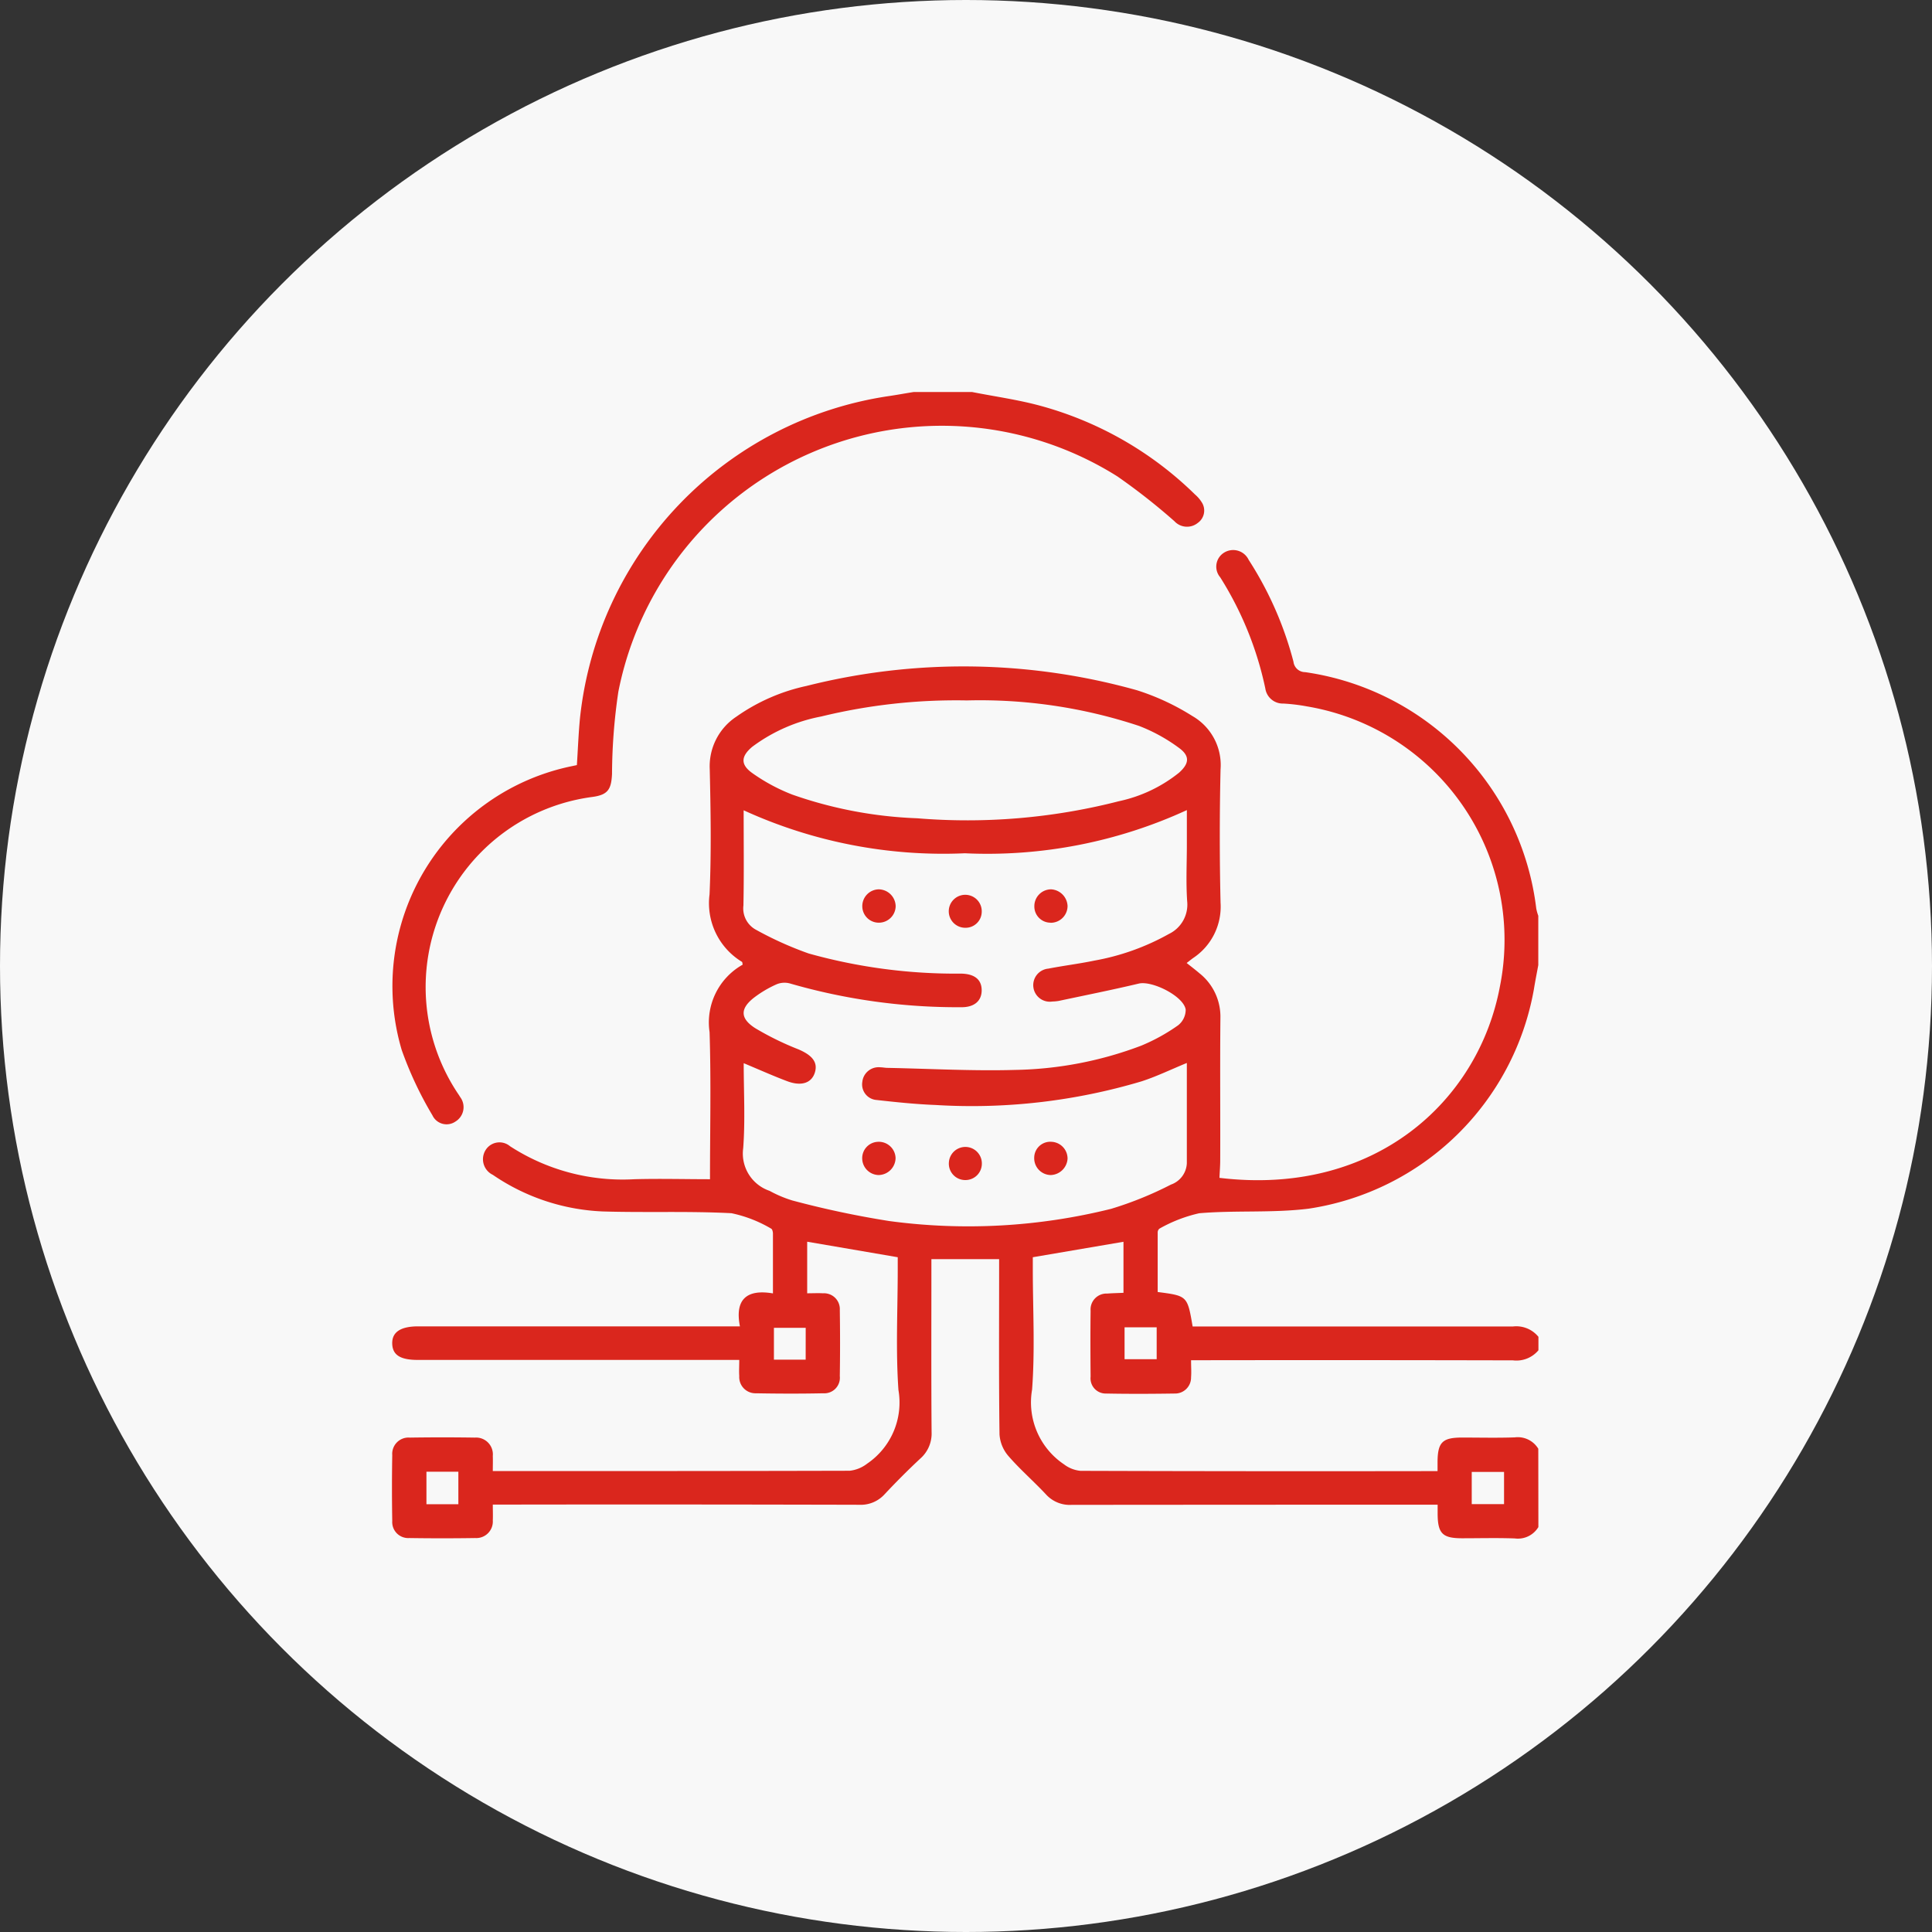
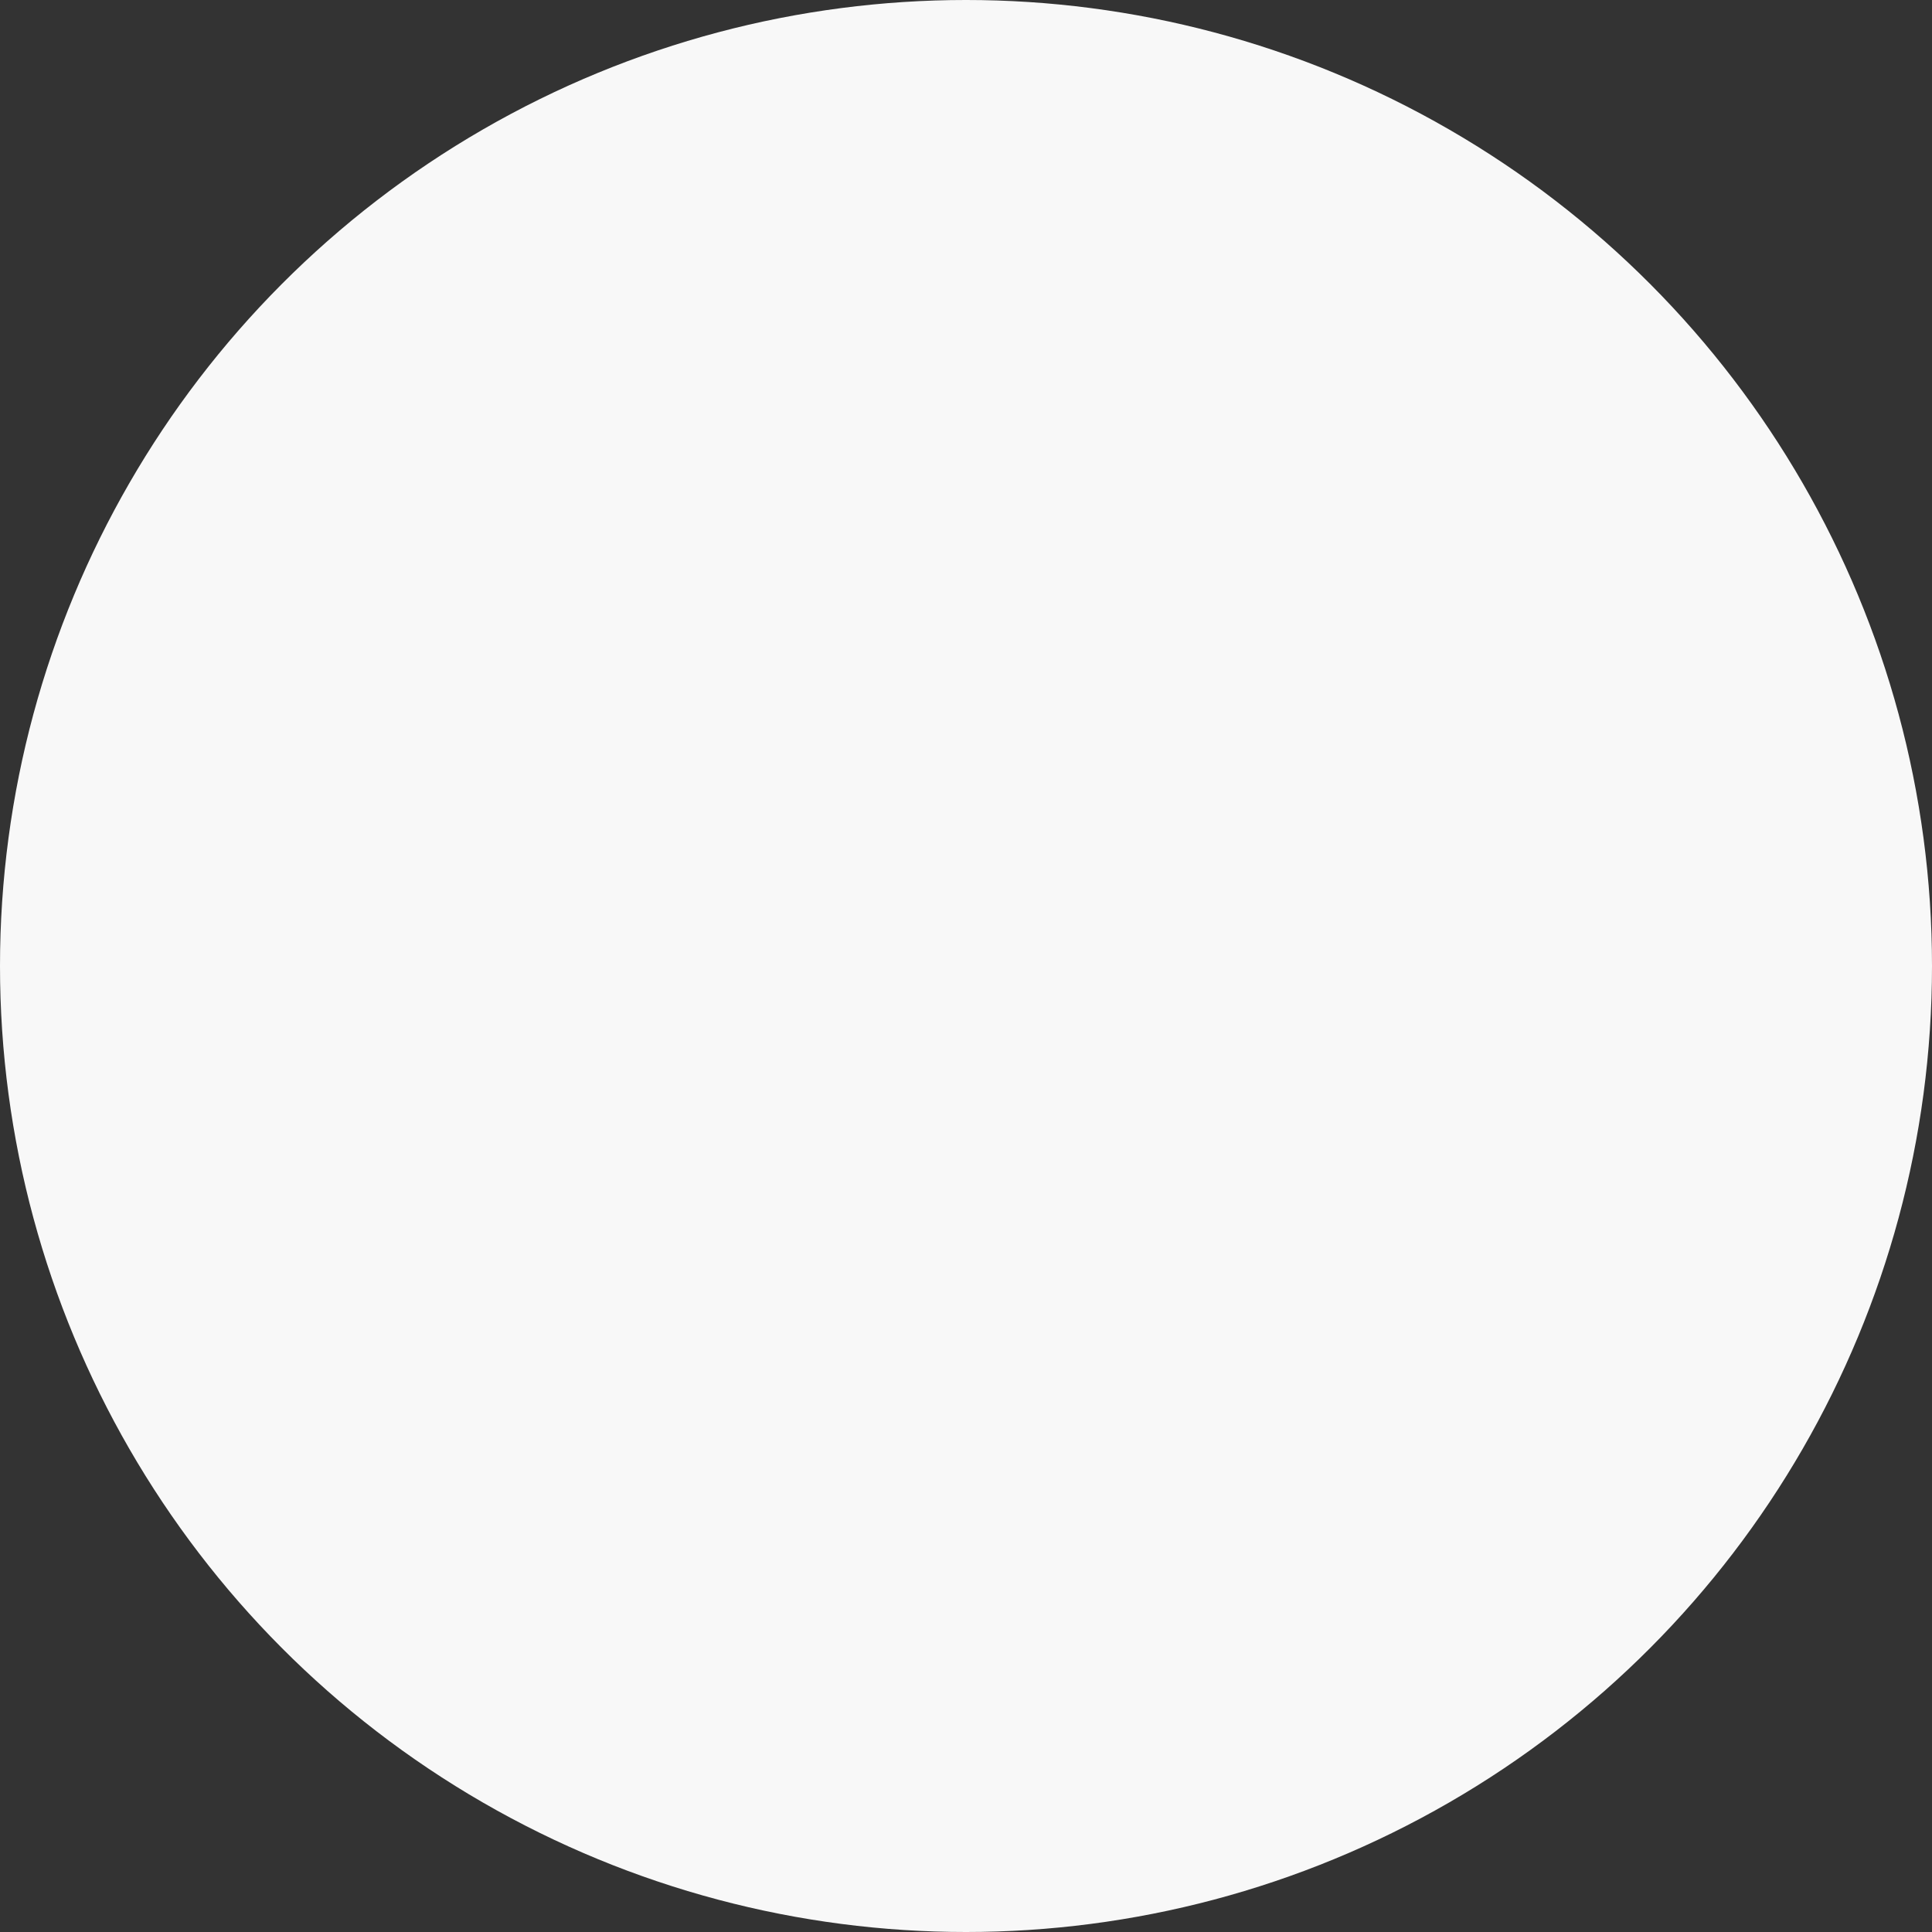
<svg xmlns="http://www.w3.org/2000/svg" width="69" height="69" viewBox="0 0 69 69">
  <rect x="0" y="0" width="69" height="69" fill="#333333" stroke="none" />
  <defs>
    <clipPath id="clip-path">
-       <rect id="Rectangle_13159" data-name="Rectangle 13159" width="40.942" height="40.945" fill="#da261d" />
-     </clipPath>
+       </clipPath>
  </defs>
  <g id="Group_195420" data-name="Group 195420" transform="translate(-526 -3615)">
    <circle id="Ellipse_1286" data-name="Ellipse 1286" cx="34.5" cy="34.5" r="34.5" transform="translate(526 3615)" fill="#f8f8f8" />
    <g id="Group_195419" data-name="Group 195419" transform="translate(540 3629)">
      <g id="Group_195418" data-name="Group 195418" clip-path="url(#clip-path)">
-         <path id="Path_32831" data-name="Path 32831" d="M40.942,105.323a.852.852,0,0,1-.842.406c-.625-.023-1.252-.006-1.879-.006-.7,0-.871-.166-.877-.865,0-.092,0-.185,0-.334h-.479q-6.3,0-12.592.006a1.146,1.146,0,0,1-.918-.375c-.436-.467-.924-.888-1.341-1.37a1.31,1.31,0,0,1-.317-.768c-.026-1.932-.014-3.864-.014-5.8v-.462H19.264v.412c0,1.919-.008,3.838.007,5.756a1.188,1.188,0,0,1-.4.951c-.438.408-.862.834-1.272,1.271a1.15,1.15,0,0,1-.916.382q-6.276-.016-12.552-.007H3.6c0,.2.008.385,0,.565a.591.591,0,0,1-.627.63q-1.179.018-2.358,0a.571.571,0,0,1-.606-.606q-.02-1.179,0-2.358a.582.582,0,0,1,.631-.623q1.159-.018,2.318,0a.6.6,0,0,1,.642.656c.006.159,0,.319,0,.539h.435c4.1,0,8.208,0,12.312-.011a1.232,1.232,0,0,0,.62-.252,2.638,2.638,0,0,0,1.12-2.634c-.1-1.432-.025-2.876-.025-4.315v-.425l-3.234-.554v1.842c.2,0,.383-.01.565,0a.565.565,0,0,1,.6.6q.018,1.179,0,2.358a.555.555,0,0,1-.591.613c-.8.017-1.6.015-2.4,0a.579.579,0,0,1-.6-.615c-.012-.171,0-.343,0-.576H.925c-.629,0-.906-.176-.917-.581s.288-.618.926-.618H12.426c-.191-.975.255-1.335,1.179-1.177,0-.755,0-1.446,0-2.137,0-.06-.023-.158-.062-.175a4.653,4.653,0,0,0-1.419-.552c-1.528-.08-3.064-.016-4.595-.063A7.492,7.492,0,0,1,3.6,92.743a.618.618,0,0,1-.258-.883.584.584,0,0,1,.874-.138A7.39,7.39,0,0,0,8.657,92.9c.9-.025,1.808,0,2.7,0,0-1.774.041-3.515-.015-5.253a2.366,2.366,0,0,1,1.183-2.41c-.013-.056-.011-.094-.026-.1a2.449,2.449,0,0,1-1.158-2.408c.066-1.489.041-2.985.007-4.476a2.122,2.122,0,0,1,.947-1.87,6.84,6.84,0,0,1,2.508-1.1,22.94,22.94,0,0,1,11.8.153,8.522,8.522,0,0,1,1.979.92,2.018,2.018,0,0,1,1.009,1.91q-.054,2.377,0,4.756a2.2,2.2,0,0,1-.977,1.977c-.072.052-.141.108-.233.179.171.136.317.247.456.366a1.978,1.978,0,0,1,.749,1.6c-.017,1.692,0,3.384-.007,5.077,0,.21-.018.42-.027.63,5.558.668,9.256-2.751,10.017-6.839a8.457,8.457,0,0,0-6.9-10,6.6,6.6,0,0,0-.832-.1.631.631,0,0,1-.647-.539A12.119,12.119,0,0,0,29.577,71.4a.586.586,0,0,1,.136-.875.613.613,0,0,1,.882.254,12.538,12.538,0,0,1,1.6,3.637.419.419,0,0,0,.416.374,9.7,9.7,0,0,1,8.255,8.44,1.654,1.654,0,0,0,.073.262v1.759c-.052.286-.11.572-.156.86a9.624,9.624,0,0,1-8.053,7.842c-1.288.158-2.607.052-3.9.162a5.2,5.2,0,0,0-1.42.549.173.173,0,0,0-.064.135c0,.713,0,1.425,0,2.129,1.061.138,1.061.138,1.248,1.231h.5q5.472,0,10.943,0a1.017,1.017,0,0,1,.907.37v.48a1.024,1.024,0,0,1-.911.36q-5.476-.013-10.953-.005h-.542c0,.236.015.422,0,.606a.571.571,0,0,1-.589.584c-.812.012-1.626.016-2.438,0a.542.542,0,0,1-.561-.6c-.007-.786-.01-1.572,0-2.358a.568.568,0,0,1,.594-.612c.193-.015.388-.018.58-.027V95.134l-3.238.552V96.1c0,1.439.082,2.884-.026,4.315A2.665,2.665,0,0,0,24,103.083a1.155,1.155,0,0,0,.589.232q6.176.02,12.352.01h.4c0-.148,0-.24,0-.332.006-.7.175-.866.876-.867.626,0,1.253.016,1.879-.006a.857.857,0,0,1,.843.406ZM28.387,88.748c-.574.235-1.089.487-1.629.66a21.21,21.21,0,0,1-7.342.841c-.7-.027-1.409-.1-2.109-.179a.557.557,0,0,1-.51-.646.584.584,0,0,1,.643-.521c.08,0,.159.018.239.02,1.53.03,3.061.117,4.588.073a13.316,13.316,0,0,0,4.489-.865,6.711,6.711,0,0,0,1.319-.728.709.709,0,0,0,.271-.561c-.073-.481-1.2-1.042-1.676-.929-.943.224-1.895.414-2.844.616a1.411,1.411,0,0,1-.238.024.592.592,0,1,1-.148-1.174c.548-.107,1.1-.173,1.651-.288a8.488,8.488,0,0,0,2.655-.95,1.163,1.163,0,0,0,.653-1.17c-.046-.676-.011-1.358-.011-2.038V79.717a17.058,17.058,0,0,1-7.929,1.542,17.134,17.134,0,0,1-7.9-1.535c0,1.162.014,2.28-.008,3.4a.864.864,0,0,0,.449.867,12.43,12.43,0,0,0,1.881.847,19.472,19.472,0,0,0,5.446.719c.486.01.735.218.733.6s-.274.608-.739.6a21.539,21.539,0,0,1-6.11-.849.738.738,0,0,0-.484.034,4.017,4.017,0,0,0-.787.465c-.511.393-.517.749.035,1.1a10.48,10.48,0,0,0,1.533.752c.5.211.71.465.593.835s-.481.5-1,.3c-.506-.191-1-.413-1.54-.638,0,1.021.057,2.032-.018,3.034a1.407,1.407,0,0,0,.941,1.525,4.344,4.344,0,0,0,.806.342,33.847,33.847,0,0,0,3.464.736,21.108,21.108,0,0,0,7.931-.436,12.693,12.693,0,0,0,2.134-.865.848.848,0,0,0,.568-.76c0-1.185,0-2.37,0-3.573M20.513,75.8a20.358,20.358,0,0,0-5.184.574,5.984,5.984,0,0,0-2.463,1.082c-.407.342-.426.638.006.942a6.529,6.529,0,0,0,1.431.768,15.116,15.116,0,0,0,4.453.843,21.8,21.8,0,0,0,7.208-.61,5.136,5.136,0,0,0,2.145-1.018c.369-.33.392-.6-.006-.888a6.056,6.056,0,0,0-1.422-.782,18.05,18.05,0,0,0-6.167-.91M2.37,103.346H1.23v1.162H2.37Zm37.346.007H38.562v1.15h1.154ZM14.775,98.208H13.64v1.137h1.134Zm11.388,1.119H27.31V98.189H26.163Z" transform="translate(0 -64.785)" fill="#da261d" />
+         <path id="Path_32831" data-name="Path 32831" d="M40.942,105.323a.852.852,0,0,1-.842.406c-.625-.023-1.252-.006-1.879-.006-.7,0-.871-.166-.877-.865,0-.092,0-.185,0-.334h-.479q-6.3,0-12.592.006a1.146,1.146,0,0,1-.918-.375c-.436-.467-.924-.888-1.341-1.37a1.31,1.31,0,0,1-.317-.768c-.026-1.932-.014-3.864-.014-5.8v-.462H19.264v.412c0,1.919-.008,3.838.007,5.756a1.188,1.188,0,0,1-.4.951c-.438.408-.862.834-1.272,1.271a1.15,1.15,0,0,1-.916.382q-6.276-.016-12.552-.007H3.6c0,.2.008.385,0,.565a.591.591,0,0,1-.627.63q-1.179.018-2.358,0a.571.571,0,0,1-.606-.606q-.02-1.179,0-2.358a.582.582,0,0,1,.631-.623q1.159-.018,2.318,0a.6.6,0,0,1,.642.656c.006.159,0,.319,0,.539h.435c4.1,0,8.208,0,12.312-.011a1.232,1.232,0,0,0,.62-.252,2.638,2.638,0,0,0,1.12-2.634c-.1-1.432-.025-2.876-.025-4.315v-.425l-3.234-.554v1.842c.2,0,.383-.01.565,0a.565.565,0,0,1,.6.6q.018,1.179,0,2.358a.555.555,0,0,1-.591.613c-.8.017-1.6.015-2.4,0a.579.579,0,0,1-.6-.615c-.012-.171,0-.343,0-.576H.925c-.629,0-.906-.176-.917-.581s.288-.618.926-.618H12.426c-.191-.975.255-1.335,1.179-1.177,0-.755,0-1.446,0-2.137,0-.06-.023-.158-.062-.175a4.653,4.653,0,0,0-1.419-.552A7.492,7.492,0,0,1,3.6,92.743a.618.618,0,0,1-.258-.883.584.584,0,0,1,.874-.138A7.39,7.39,0,0,0,8.657,92.9c.9-.025,1.808,0,2.7,0,0-1.774.041-3.515-.015-5.253a2.366,2.366,0,0,1,1.183-2.41c-.013-.056-.011-.094-.026-.1a2.449,2.449,0,0,1-1.158-2.408c.066-1.489.041-2.985.007-4.476a2.122,2.122,0,0,1,.947-1.87,6.84,6.84,0,0,1,2.508-1.1,22.94,22.94,0,0,1,11.8.153,8.522,8.522,0,0,1,1.979.92,2.018,2.018,0,0,1,1.009,1.91q-.054,2.377,0,4.756a2.2,2.2,0,0,1-.977,1.977c-.072.052-.141.108-.233.179.171.136.317.247.456.366a1.978,1.978,0,0,1,.749,1.6c-.017,1.692,0,3.384-.007,5.077,0,.21-.018.42-.027.63,5.558.668,9.256-2.751,10.017-6.839a8.457,8.457,0,0,0-6.9-10,6.6,6.6,0,0,0-.832-.1.631.631,0,0,1-.647-.539A12.119,12.119,0,0,0,29.577,71.4a.586.586,0,0,1,.136-.875.613.613,0,0,1,.882.254,12.538,12.538,0,0,1,1.6,3.637.419.419,0,0,0,.416.374,9.7,9.7,0,0,1,8.255,8.44,1.654,1.654,0,0,0,.073.262v1.759c-.052.286-.11.572-.156.86a9.624,9.624,0,0,1-8.053,7.842c-1.288.158-2.607.052-3.9.162a5.2,5.2,0,0,0-1.42.549.173.173,0,0,0-.064.135c0,.713,0,1.425,0,2.129,1.061.138,1.061.138,1.248,1.231h.5q5.472,0,10.943,0a1.017,1.017,0,0,1,.907.37v.48a1.024,1.024,0,0,1-.911.36q-5.476-.013-10.953-.005h-.542c0,.236.015.422,0,.606a.571.571,0,0,1-.589.584c-.812.012-1.626.016-2.438,0a.542.542,0,0,1-.561-.6c-.007-.786-.01-1.572,0-2.358a.568.568,0,0,1,.594-.612c.193-.015.388-.018.58-.027V95.134l-3.238.552V96.1c0,1.439.082,2.884-.026,4.315A2.665,2.665,0,0,0,24,103.083a1.155,1.155,0,0,0,.589.232q6.176.02,12.352.01h.4c0-.148,0-.24,0-.332.006-.7.175-.866.876-.867.626,0,1.253.016,1.879-.006a.857.857,0,0,1,.843.406ZM28.387,88.748c-.574.235-1.089.487-1.629.66a21.21,21.21,0,0,1-7.342.841c-.7-.027-1.409-.1-2.109-.179a.557.557,0,0,1-.51-.646.584.584,0,0,1,.643-.521c.08,0,.159.018.239.02,1.53.03,3.061.117,4.588.073a13.316,13.316,0,0,0,4.489-.865,6.711,6.711,0,0,0,1.319-.728.709.709,0,0,0,.271-.561c-.073-.481-1.2-1.042-1.676-.929-.943.224-1.895.414-2.844.616a1.411,1.411,0,0,1-.238.024.592.592,0,1,1-.148-1.174c.548-.107,1.1-.173,1.651-.288a8.488,8.488,0,0,0,2.655-.95,1.163,1.163,0,0,0,.653-1.17c-.046-.676-.011-1.358-.011-2.038V79.717a17.058,17.058,0,0,1-7.929,1.542,17.134,17.134,0,0,1-7.9-1.535c0,1.162.014,2.28-.008,3.4a.864.864,0,0,0,.449.867,12.43,12.43,0,0,0,1.881.847,19.472,19.472,0,0,0,5.446.719c.486.01.735.218.733.6s-.274.608-.739.6a21.539,21.539,0,0,1-6.11-.849.738.738,0,0,0-.484.034,4.017,4.017,0,0,0-.787.465c-.511.393-.517.749.035,1.1a10.48,10.48,0,0,0,1.533.752c.5.211.71.465.593.835s-.481.5-1,.3c-.506-.191-1-.413-1.54-.638,0,1.021.057,2.032-.018,3.034a1.407,1.407,0,0,0,.941,1.525,4.344,4.344,0,0,0,.806.342,33.847,33.847,0,0,0,3.464.736,21.108,21.108,0,0,0,7.931-.436,12.693,12.693,0,0,0,2.134-.865.848.848,0,0,0,.568-.76c0-1.185,0-2.37,0-3.573M20.513,75.8a20.358,20.358,0,0,0-5.184.574,5.984,5.984,0,0,0-2.463,1.082c-.407.342-.426.638.006.942a6.529,6.529,0,0,0,1.431.768,15.116,15.116,0,0,0,4.453.843,21.8,21.8,0,0,0,7.208-.61,5.136,5.136,0,0,0,2.145-1.018c.369-.33.392-.6-.006-.888a6.056,6.056,0,0,0-1.422-.782,18.05,18.05,0,0,0-6.167-.91M2.37,103.346H1.23v1.162H2.37Zm37.346.007H38.562v1.15h1.154ZM14.775,98.208H13.64v1.137h1.134Zm11.388,1.119H27.31V98.189H26.163Z" transform="translate(0 -64.785)" fill="#da261d" />
        <path id="Path_32832" data-name="Path 32832" d="M20.848,0C21.666.162,22.5.276,23.3.495a12.613,12.613,0,0,1,5.514,3.166,1.21,1.21,0,0,1,.253.3.54.54,0,0,1-.157.716.612.612,0,0,1-.833-.063,22.4,22.4,0,0,0-2.037-1.6A11.775,11.775,0,0,0,8.218,10.705a20.542,20.542,0,0,0-.226,2.936c-.026.555-.149.746-.7.821a6.849,6.849,0,0,0-4.852,10.52c.043.067.09.132.13.2a.6.6,0,0,1-.168.872.558.558,0,0,1-.824-.221A13.051,13.051,0,0,1,.481,23.5,8.018,8.018,0,0,1,6.562,13.362l.175-.037c.036-.553.057-1.108.109-1.66A13.009,13.009,0,0,1,17.869.147c.3-.043.6-.1.9-.147Z" transform="translate(-0.134)" fill="#da261d" />
        <path id="Path_32833" data-name="Path 32833" d="M210.223,222.914a.588.588,0,0,1-.6-.56.6.6,0,0,1,.58-.631.614.614,0,0,1,.611.607.6.6,0,0,1-.587.584" transform="translate(-192.826 -203.961)" fill="#da261d" />
-         <path id="Path_32834" data-name="Path 32834" d="M210.811,334.828a.617.617,0,0,1-.606.612.6.6,0,0,1-.586-.587.584.584,0,0,1,.561-.6.6.6,0,0,1,.631.576" transform="translate(-192.826 -307.474)" fill="#da261d" />
        <path id="Path_32835" data-name="Path 32835" d="M286.95,334.254a.6.6,0,0,1,.6.606.623.623,0,0,1-.6.582.6.6,0,0,1-.591-.617.574.574,0,0,1,.586-.572" transform="translate(-263.423 -307.476)" fill="#da261d" />
        <path id="Path_32836" data-name="Path 32836" d="M286.929,222.907a.578.578,0,0,1-.575-.585.6.6,0,0,1,.6-.606.623.623,0,0,1,.586.594.6.6,0,0,1-.613.6" transform="translate(-263.413 -203.954)" fill="#da261d" />
        <path id="Path_32837" data-name="Path 32837" d="M248.788,225.326a.589.589,0,1,1,.591-.566.577.577,0,0,1-.591.566" transform="translate(-228.317 -206.191)" fill="#da261d" />
        <path id="Path_32838" data-name="Path 32838" d="M248.8,337.629a.585.585,0,0,1-.588-.614.589.589,0,1,1,1.178.041.585.585,0,0,1-.59.573" transform="translate(-228.324 -309.484)" fill="#da261d" />
      </g>
    </g>
  </g>
</svg>